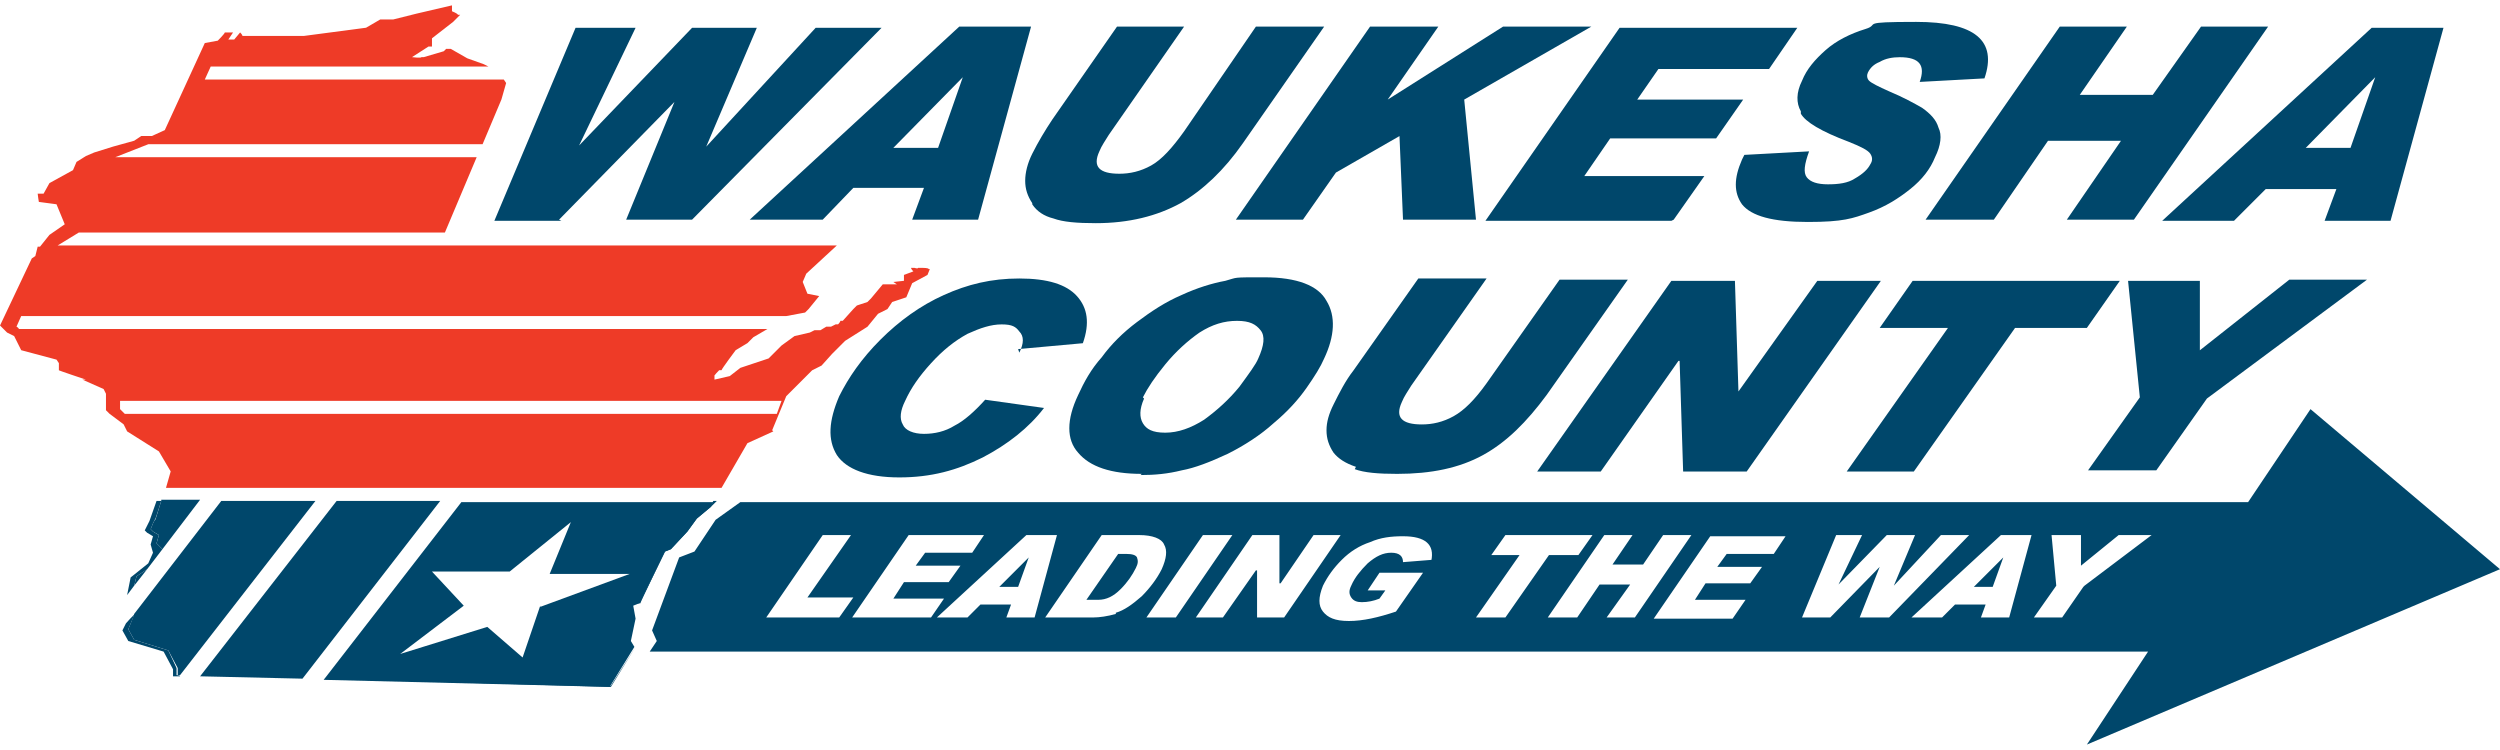
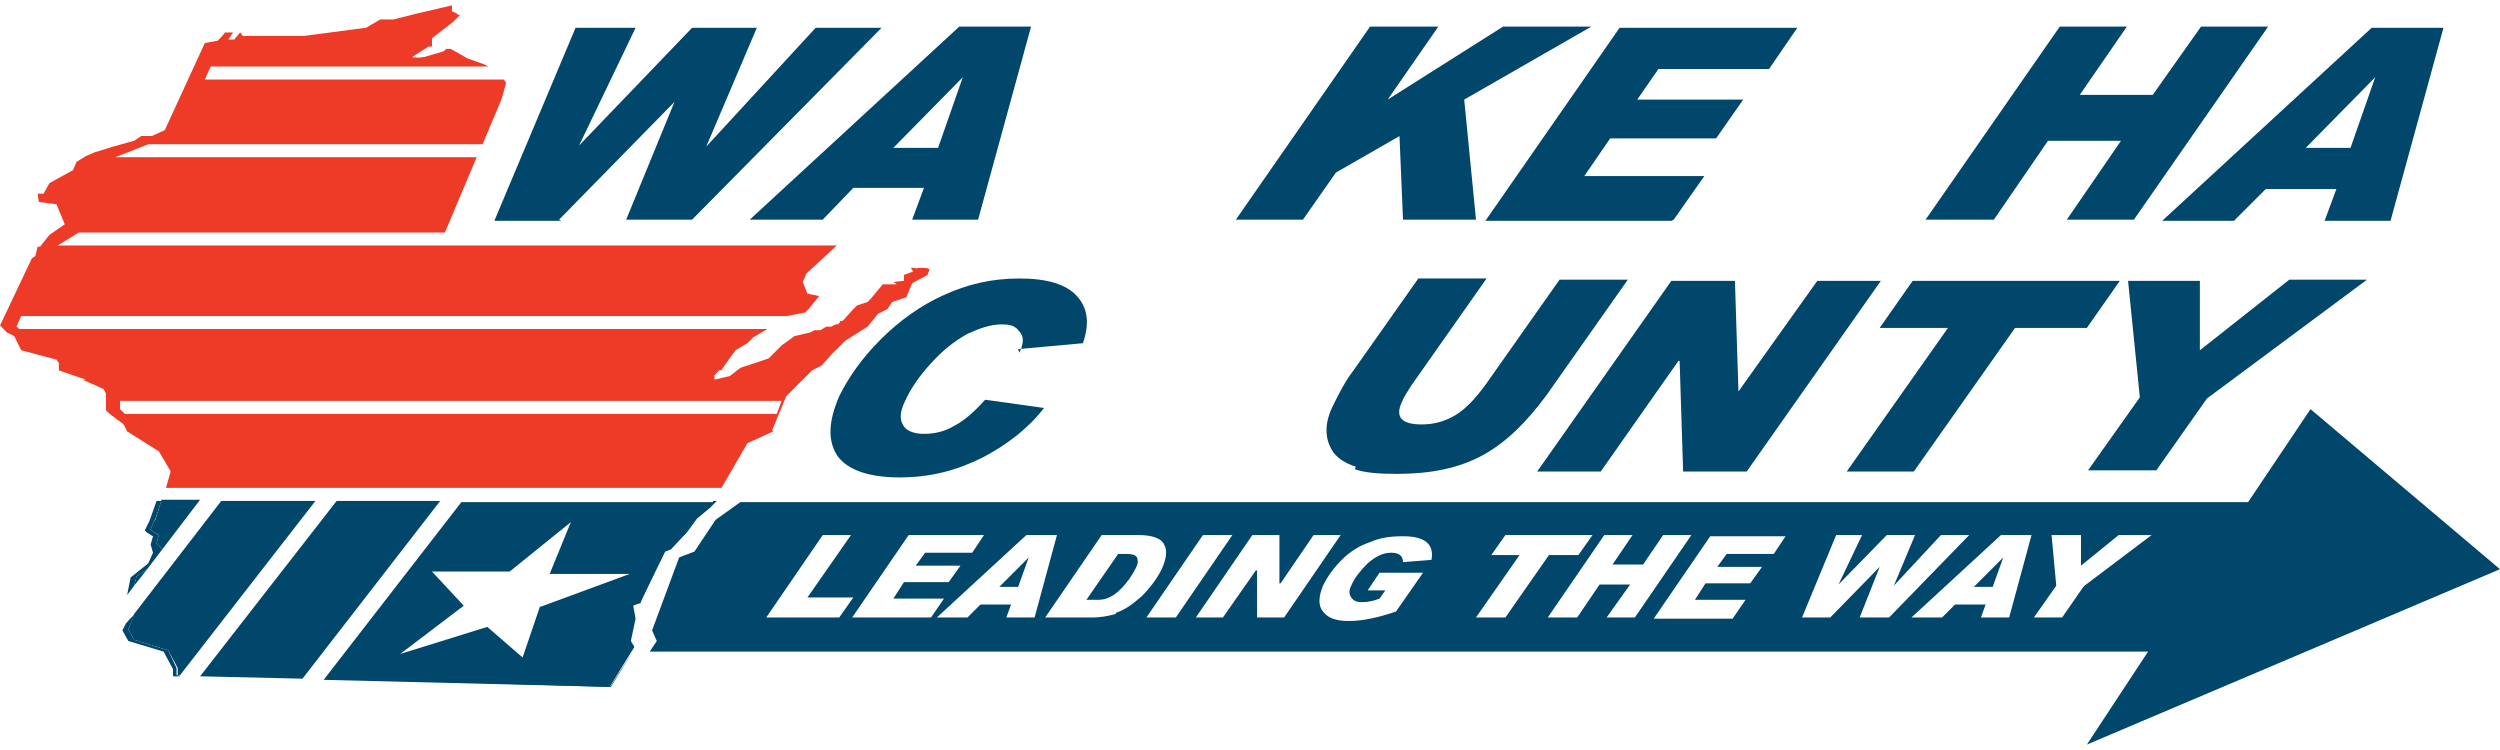
<svg xmlns="http://www.w3.org/2000/svg" id="waukesha" width="200" height="60" viewBox="0 0 200 60">
  <g id="full-colour">
    <path d="M200,45.537l-15.16-12.806-4.991,7.439H59.228l-1.977,1.412-1.695,2.542-1.224.471-2.166,5.838.377.847-.565.847h119.868l-4.896,7.439,33.051-14.03h-0ZM61.299,49.397l4.52-6.591h2.26l-3.484,4.991h3.672l-1.13,1.601h-5.932.094ZM68.173,49.397l4.52-6.591h6.026l-.942,1.412h-3.766l-.753,1.036h3.578l-.942,1.318h-3.578l-.847,1.318h4.049l-1.036,1.507h-6.309ZM80.508,49.397l.377-1.036h-2.448l-1.036,1.036h-2.448l7.156-6.591h2.448l-1.789,6.591h-2.26ZM89.266,49.115c-.659.188-1.318.282-1.789.282h-3.861l4.52-6.591h3.013c1.036,0,1.789.282,1.977.753.282.471.188,1.13-.188,1.977-.377.753-.942,1.507-1.601,2.166-.753.659-1.412,1.13-2.072,1.318v.094ZM91.714,49.397l4.52-6.591h2.354l-4.52,6.591h-2.354ZM100.565,49.397v-3.766h-.094l-2.637,3.766h-2.166l4.52-6.591h2.166v3.861h.094l2.637-3.861h2.166l-4.52,6.591h-2.166ZM114.595,44.783l-2.354.188c0-.471-.282-.753-.942-.753s-1.224.282-1.883.847c-.565.565-1.036,1.13-1.318,1.789-.188.377-.188.659,0,.942s.471.377.847.377h0c.471,0,.942-.094,1.412-.282l.471-.659h-1.412l.942-1.412h3.484l-2.166,3.107c-1.412.471-2.637.753-3.766.753s-1.695-.282-2.072-.753c-.377-.471-.377-1.13,0-2.072.377-.753.847-1.412,1.507-2.072s1.412-1.13,2.26-1.412c.847-.377,1.695-.471,2.637-.471,1.789,0,2.542.659,2.26,1.977l.094-.094ZM118.079,49.397l3.484-4.991h-2.26l1.13-1.601h6.968l-1.13,1.601h-2.354l-3.484,4.991h-2.354ZM128.531,49.397l1.883-2.637h-2.448l-1.789,2.637h-2.354l4.52-6.591h2.26l-1.601,2.354h2.448l1.601-2.354h2.26l-4.52,6.591h-2.26ZM141.902,44.313h-3.766l-.753,1.036h3.578l-.942,1.318h-3.578l-.847,1.318h4.049l-1.036,1.507h-6.309l4.52-6.591h6.026l-.942,1.412ZM148.776,49.397l1.601-4.049h0l-3.955,4.049h-2.26l2.731-6.591h2.072l-1.883,3.955h0l3.861-3.955h2.26l-1.695,4.049h0l3.766-4.049h2.26l-6.403,6.591h-2.354ZM160.734,49.397h-2.26l.377-1.036h-2.448l-1.036,1.036h-2.448l7.156-6.591h2.448l-1.789,6.591ZM166.667,46.949l-1.695,2.448h-2.26l1.789-2.542-.377-4.049h2.354v2.448l3.013-2.448h2.637l-5.367,4.049-.094.094Z" style="fill:#00476b;" />
    <path d="M79.944,46.949h1.507l.847-2.354h0l-2.354,2.354Z" style="fill:#00476b;" />
    <path d="M159.416,46.949l.847-2.354h0l-2.354,2.354h1.507Z" style="fill:#00476b;" />
    <path d="M90.207,44.313h-.753l-2.542,3.672h.942c.659,0,1.224-.282,1.789-.847.565-.565.942-1.13,1.224-1.695.188-.377.188-.565.094-.847-.094-.188-.377-.282-.847-.282h.094Z" style="fill:#00476b;" />
    <path d="M50.942,49.397l-.188-1.036h0l.188,1.036Z" style="fill:#4e262a;" />
    <path d="M50.847,51.751h0l-.282-.565h0l.282.565Z" style="fill:#4e262a;" />
    <path d="M61.77,34.426l1.13-2.731,2.072-2.072.753-.377.847-.942,1.036-1.036,1.789-1.13.847-1.036.753-.377.377-.565,1.13-.377.471-1.13,1.224-.659.188-.471h-.094c0-.094-.471-.094-.471-.094h-.377c0,.094-.282,0-.282,0h-.282c0,.094.188.282.188.282l-.753.282v.471l-.847.094.282.188h-1.13l-.942,1.13-.282.282-.847.282-.282.282-.847.942h-.188c0,.094-.188.282-.188.282h-.188l-.377.188h-.377l-.471.282h-.471l-.377.188-1.224.282-1.036.753-1.036,1.036-2.26.753-.847.659-1.224.282v-.282c-.094,0,.377-.471.377-.471h.188c0-.094,1.13-1.601,1.13-1.601l.942-.565.471-.471,1.13-.659H1.507c0-.094-.188-.188-.188-.188l.377-.847h61.205l1.507-.282.282-.282.847-1.036-.942-.188-.377-.942.282-.659,2.448-2.26h-31.921c0,.094,0,0,0,0H4.614l1.695-1.036h29.284l2.542-6.026H9.228l2.637-1.036h26.742l1.507-3.578.377-1.318-.188-.282h-23.917l.471-1.036h22.222l-.377-.188-1.318-.471-1.318-.753h-.377l-.188.188-1.601.471h-.188c0,.094-.753,0-.753,0l1.318-.847h.282v-.659l1.695-1.318.565-.565h-.188c0-.094-.471-.282-.471-.282v-.471l-2.825.659-1.883.471h-1.036l-1.13.659-4.991.659h-4.896c0-.094-.188-.282-.188-.282l-.471.565h-.471l.377-.565h-.659c0,.094-.565.659-.565.659l-1.036.188-3.202,6.968-1.036.471h-.847l-.565.377-1.695.471-1.507.471-.659.282-.753.471-.282.659-1.883,1.036-.471.847h-.471c0,.094.094.659.094.659l1.412.188.659,1.601-1.224.847-.753.942h-.188l-.188.753-.282.188-2.542,5.367.565.565.565.282.565,1.13,2.825.753.188.282v.565c-.094,0,2.166.753,2.166.753h-.282l1.695.753.188.377v1.318l.282.282,1.13.847.282.565,2.542,1.601.942,1.601-.377,1.318h44.444l2.072-3.578,2.072-.942-.094-.094ZM9.981,33.107l-.377-.377v-.659h52.919l-.377,1.036s-52.166,0-52.166,0Z" style="fill:#ee3b27;" />
    <path d="M14.124,54.011v-.565l-.659-1.412-2.731-.847-.471-.847.471-1.13h0c0-.094-.659.659-.659.659h0l-.282.565.471.847,2.825.847.753,1.412v.565h.565c0-.094-.282-.094-.282-.094Z" style="fill:#00476b;" />
    <path d="M50.565,51.186l.377-1.695h0l-.377,1.695h0Z" style="fill:#00476b;" />
    <path d="M10.923,46.102l.847-.565,1.224-1.601-.471-.471.188-.659-.471-.282-.188-.188.188-.471.188-.377h0c0,.094.471-1.412.471-1.412h-.377l-.565,1.601-.377.753.188.188.471.282-.188.659.188.659-.377.847-1.412,1.13-.282,1.412.565-.753s.188-.753.188-.753Z" style="fill:#00476b;" />
    <path d="M16.008,54.011h0l8.192.282h0l-8.192-.282Z" style="fill:#00476b;" />
    <path d="M25.895,54.294h0l22.976.659,1.977-3.202h0l-1.977,3.107-22.881-.565h-.094Z" style="fill:#00476b;" />
    <path d="M56.874,40.452l-1.13.942-.753,1.036-1.318,1.412-.471.188-1.977,4.049h-.471v.188h.471c0-.094,1.977-4.143,1.977-4.143l.471-.188,1.318-1.412.753-1.036,1.13-.942.471-.471h-.282l-.188.377Z" style="fill:#00476b;" />
    <path d="M26.93,40.075l-10.923,14.03,8.192.188,11.017-14.218s-8.286,0-8.286,0Z" style="fill:#00476b;" />
    <path d="M51.224,48.173l1.977-4.049.471-.188,1.318-1.412.753-1.036,1.13-.942.188-.377h-20.151l-11.017,14.218,22.881.565,1.977-3.202-.282-.471h0l.377-1.789-.188-1.036h0l.471-.188.094-.094ZM43.22,48.456l-1.412,4.143-2.825-2.448-6.968,2.166,5.085-3.861-2.542-2.731h6.215l4.896-3.955-1.695,4.143h6.403l-7.156,2.637v-.094Z" style="fill:#00476b;" />
    <path d="M10.923,46.102l-.188.753,1.036-1.318s-.847.565-.847.565Z" style="fill:#00476b;" />
    <path d="M12.9,40.075l-.471,1.507h0c0-.094-.188.282-.188.282l-.188.471.188.188.471.282-.188.659.471.471,3.013-3.955h-3.107v.094Z" style="fill:#00476b;" />
    <path d="M17.702,40.075l-6.968,9.04h0c0,.094-.471,1.224-.471,1.224l.471.847,2.731.847.753,1.412v.565h.188l10.829-13.936h-7.627.094Z" style="fill:#00476b;" />
    <path d="M81.45,27.928l5.179-.471c.565-1.601.377-2.825-.471-3.766s-2.354-1.412-4.614-1.412-4.143.471-6.026,1.318-3.578,2.072-5.085,3.578c-1.507,1.507-2.542,3.013-3.296,4.52-.847,1.977-.942,3.484-.188,4.708.753,1.13,2.448,1.789,4.991,1.789s4.614-.565,6.686-1.601c1.977-1.036,3.672-2.354,4.896-3.955l-4.708-.659c-.847.942-1.695,1.695-2.448,2.072-.753.471-1.601.659-2.448.659s-1.507-.282-1.695-.753c-.282-.471-.188-1.13.188-1.883.471-1.036,1.13-1.977,2.072-3.013s1.883-1.789,2.919-2.354c1.036-.471,1.883-.753,2.731-.753s1.13.188,1.412.565c.377.377.377.942,0,1.695h0l-.094-.282Z" style="fill:#00476b;" />
-     <path d="M91.243,38.004c1.13,0,2.166-.094,3.296-.377,1.036-.188,2.26-.659,3.672-1.318,1.318-.659,2.637-1.507,3.672-2.448,1.13-.942,1.977-1.883,2.637-2.825.659-.942,1.13-1.695,1.412-2.354.847-1.789.942-3.39.188-4.614-.659-1.224-2.354-1.883-4.991-1.883s-2.072,0-3.107.282c-1.036.188-2.26.565-3.484,1.13-1.318.565-2.448,1.318-3.578,2.166-1.13.847-2.072,1.789-2.825,2.825-.847.942-1.412,1.977-1.883,3.013-.942,1.977-.942,3.578,0,4.614.942,1.13,2.637,1.695,5.085,1.695l-.094.094ZM91.431,31.789c.377-.753.942-1.601,1.789-2.637.847-1.036,1.789-1.883,2.731-2.542,1.036-.659,1.977-.942,3.013-.942s1.507.282,1.883.753.282,1.224-.188,2.26c-.188.471-.753,1.224-1.507,2.26-.847,1.036-1.789,1.883-2.825,2.637-1.036.659-2.072,1.036-3.107,1.036s-1.507-.282-1.789-.753-.282-1.13.094-1.977l-.094-.094Z" style="fill:#00476b;" />
    <path d="M108.38,37.533c.753.282,1.883.377,3.39.377,2.731,0,4.991-.471,6.874-1.507s3.484-2.637,5.085-4.802l6.497-9.228h-5.461l-5.838,8.286c-.942,1.318-1.789,2.166-2.637,2.637s-1.695.659-2.542.659c-1.601,0-2.166-.565-1.601-1.789.188-.471.471-.847.753-1.318l6.026-8.569h-5.461l-5.179,7.345c-.659.847-1.13,1.789-1.601,2.731-.377.753-.565,1.412-.565,2.072s.188,1.224.565,1.789c.377.471.942.847,1.789,1.13l-.094.188Z" style="fill:#00476b;" />
-     <path d="M134.369,28.87h0l.282,8.851h5.085l10.734-15.254h-5.085l-6.309,8.851h0l-.282-8.851h-5.085l-10.734,15.254h5.085l6.215-8.851h.094Z" style="fill:#00476b;" />
+     <path d="M134.369,28.87h0l.282,8.851h5.085l10.734-15.254h-5.085l-6.309,8.851h0l-.282-8.851h-5.085l-10.734,15.254h5.085l6.215-8.851h.094" style="fill:#00476b;" />
    <path d="M153.107,37.721l8.098-11.488h5.744l2.637-3.766h-16.573l-2.637,3.766h5.461l-8.098,11.488h5.461-.094Z" style="fill:#00476b;" />
    <path d="M175.989,28.117v-5.65h-5.744l.942,9.322-4.143,5.838h5.461l4.049-5.744,12.806-9.51h-6.215l-7.156,5.65v.094Z" style="fill:#00476b;" />
    <path d="M44.727,17.571l9.228-9.416h0l-3.861,9.416h5.273l15.16-15.348h-5.273l-8.757,9.51h0l4.049-9.51h-5.179l-9.04,9.416h0l4.52-9.416h-4.802l-6.497,15.443h5.367l-.188-.094Z" style="fill:#00476b;" />
    <path d="M65.819,17.571l2.448-2.542h5.65l-.942,2.542h5.273l4.237-15.443h-5.744l-16.761,15.443h5.838ZM77.024,6.177h0l-1.977,5.65h-3.578l5.556-5.65Z" style="fill:#00476b;" />
-     <path d="M82.58,16.347c.377.565.942.942,1.695,1.13.753.282,1.883.377,3.39.377,2.637,0,4.896-.565,6.78-1.601,1.789-1.036,3.484-2.637,4.991-4.802l6.497-9.322h-5.461l-5.744,8.38c-.942,1.318-1.789,2.26-2.637,2.731s-1.695.659-2.542.659c-1.601,0-2.166-.565-1.601-1.789.188-.471.471-.847.753-1.318l6.026-8.663h-5.367l-5.179,7.439c-.565.847-1.13,1.789-1.601,2.731-.377.753-.565,1.507-.565,2.166s.188,1.224.565,1.789v.094Z" style="fill:#00476b;" />
    <path d="M104.237,17.571l2.637-3.766,5.085-2.919.282,6.686h5.838l-.942-9.605,10.169-5.838h-7.062l-9.228,5.838h0l4.049-5.838h-5.461l-10.734,15.443h5.461-.094Z" style="fill:#00476b;" />
    <path d="M133.898,17.571l2.448-3.484h-9.605l2.072-3.013h8.475l2.166-3.107h-8.475l1.695-2.448h8.851l2.26-3.296h-14.218l-10.734,15.443h14.878l.188-.094Z" style="fill:#00476b;" />
-     <path d="M144.068,9.096c.377.659,1.601,1.412,3.861,2.26.942.377,1.507.659,1.695.942s.188.565,0,.847c-.188.377-.565.753-1.224,1.13-.565.377-1.318.471-2.166.471s-1.412-.188-1.695-.565c-.282-.377-.188-1.036.188-2.072l-5.179.282-.188.377c-.659,1.507-.659,2.637,0,3.578.753.942,2.448,1.412,5.273,1.412s3.578-.282,4.896-.753,2.354-1.13,3.296-1.883c.942-.753,1.601-1.601,1.977-2.542.471-.942.565-1.789.282-2.354-.188-.659-.659-1.13-1.318-1.601-.659-.377-1.507-.847-2.637-1.318-.847-.377-1.412-.659-1.601-.847-.188-.188-.188-.471-.094-.659.188-.377.471-.659.942-.847.471-.282,1.036-.377,1.601-.377,1.601,0,2.072.659,1.601,1.977l5.179-.282c1.036-3.013-.753-4.52-5.461-4.52s-2.825.188-4.049.565c-1.224.377-2.354.942-3.201,1.695s-1.507,1.507-1.883,2.448c-.471.942-.471,1.789-.094,2.448v.188Z" style="fill:#00476b;" />
    <path d="M159.51,17.571l4.331-6.309h5.838l-4.331,6.309h5.367l10.734-15.443h-5.367l-3.861,5.461h-5.838l3.766-5.461h-5.367l-10.734,15.443h5.461Z" style="fill:#00476b;" />
    <path d="M189.736,2.222l-16.761,15.443h5.744l2.542-2.542h5.65l-.942,2.542h5.273l4.237-15.443s-5.744,0-5.744,0ZM188.041,11.827h-3.578l5.556-5.65h0l-1.977,5.65h0Z" style="fill:#00476b;" />
  </g>
</svg>